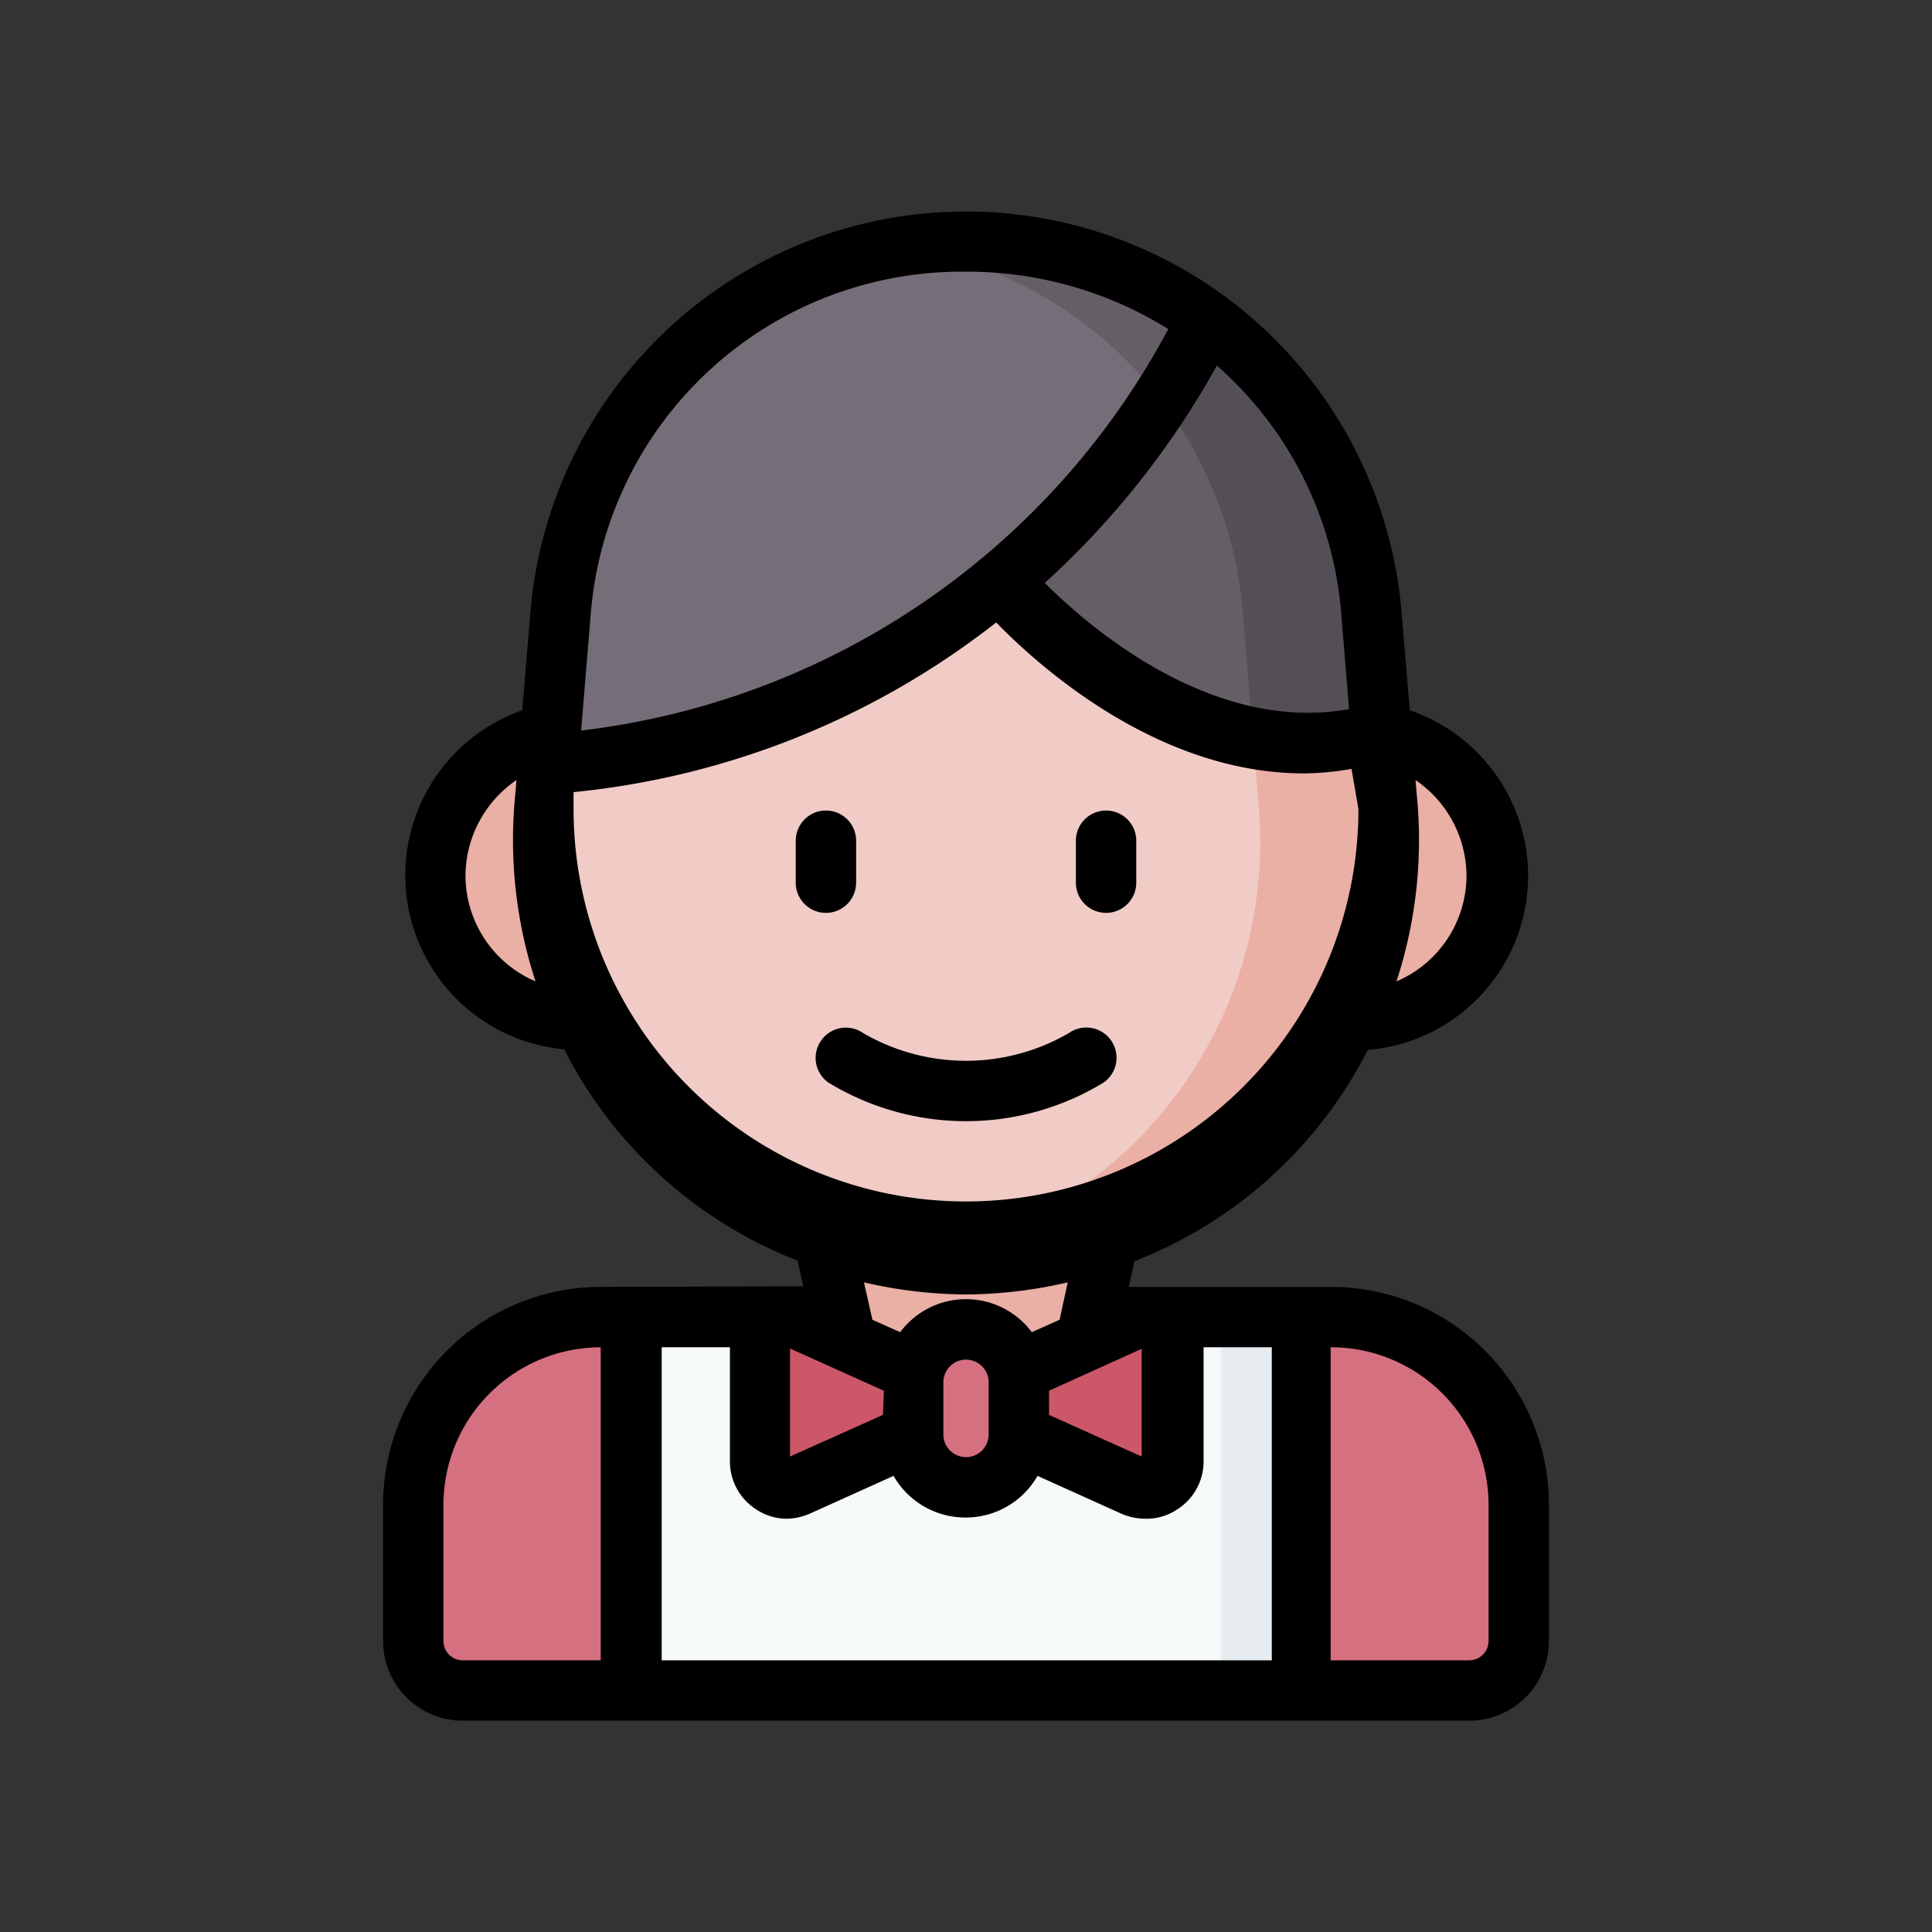
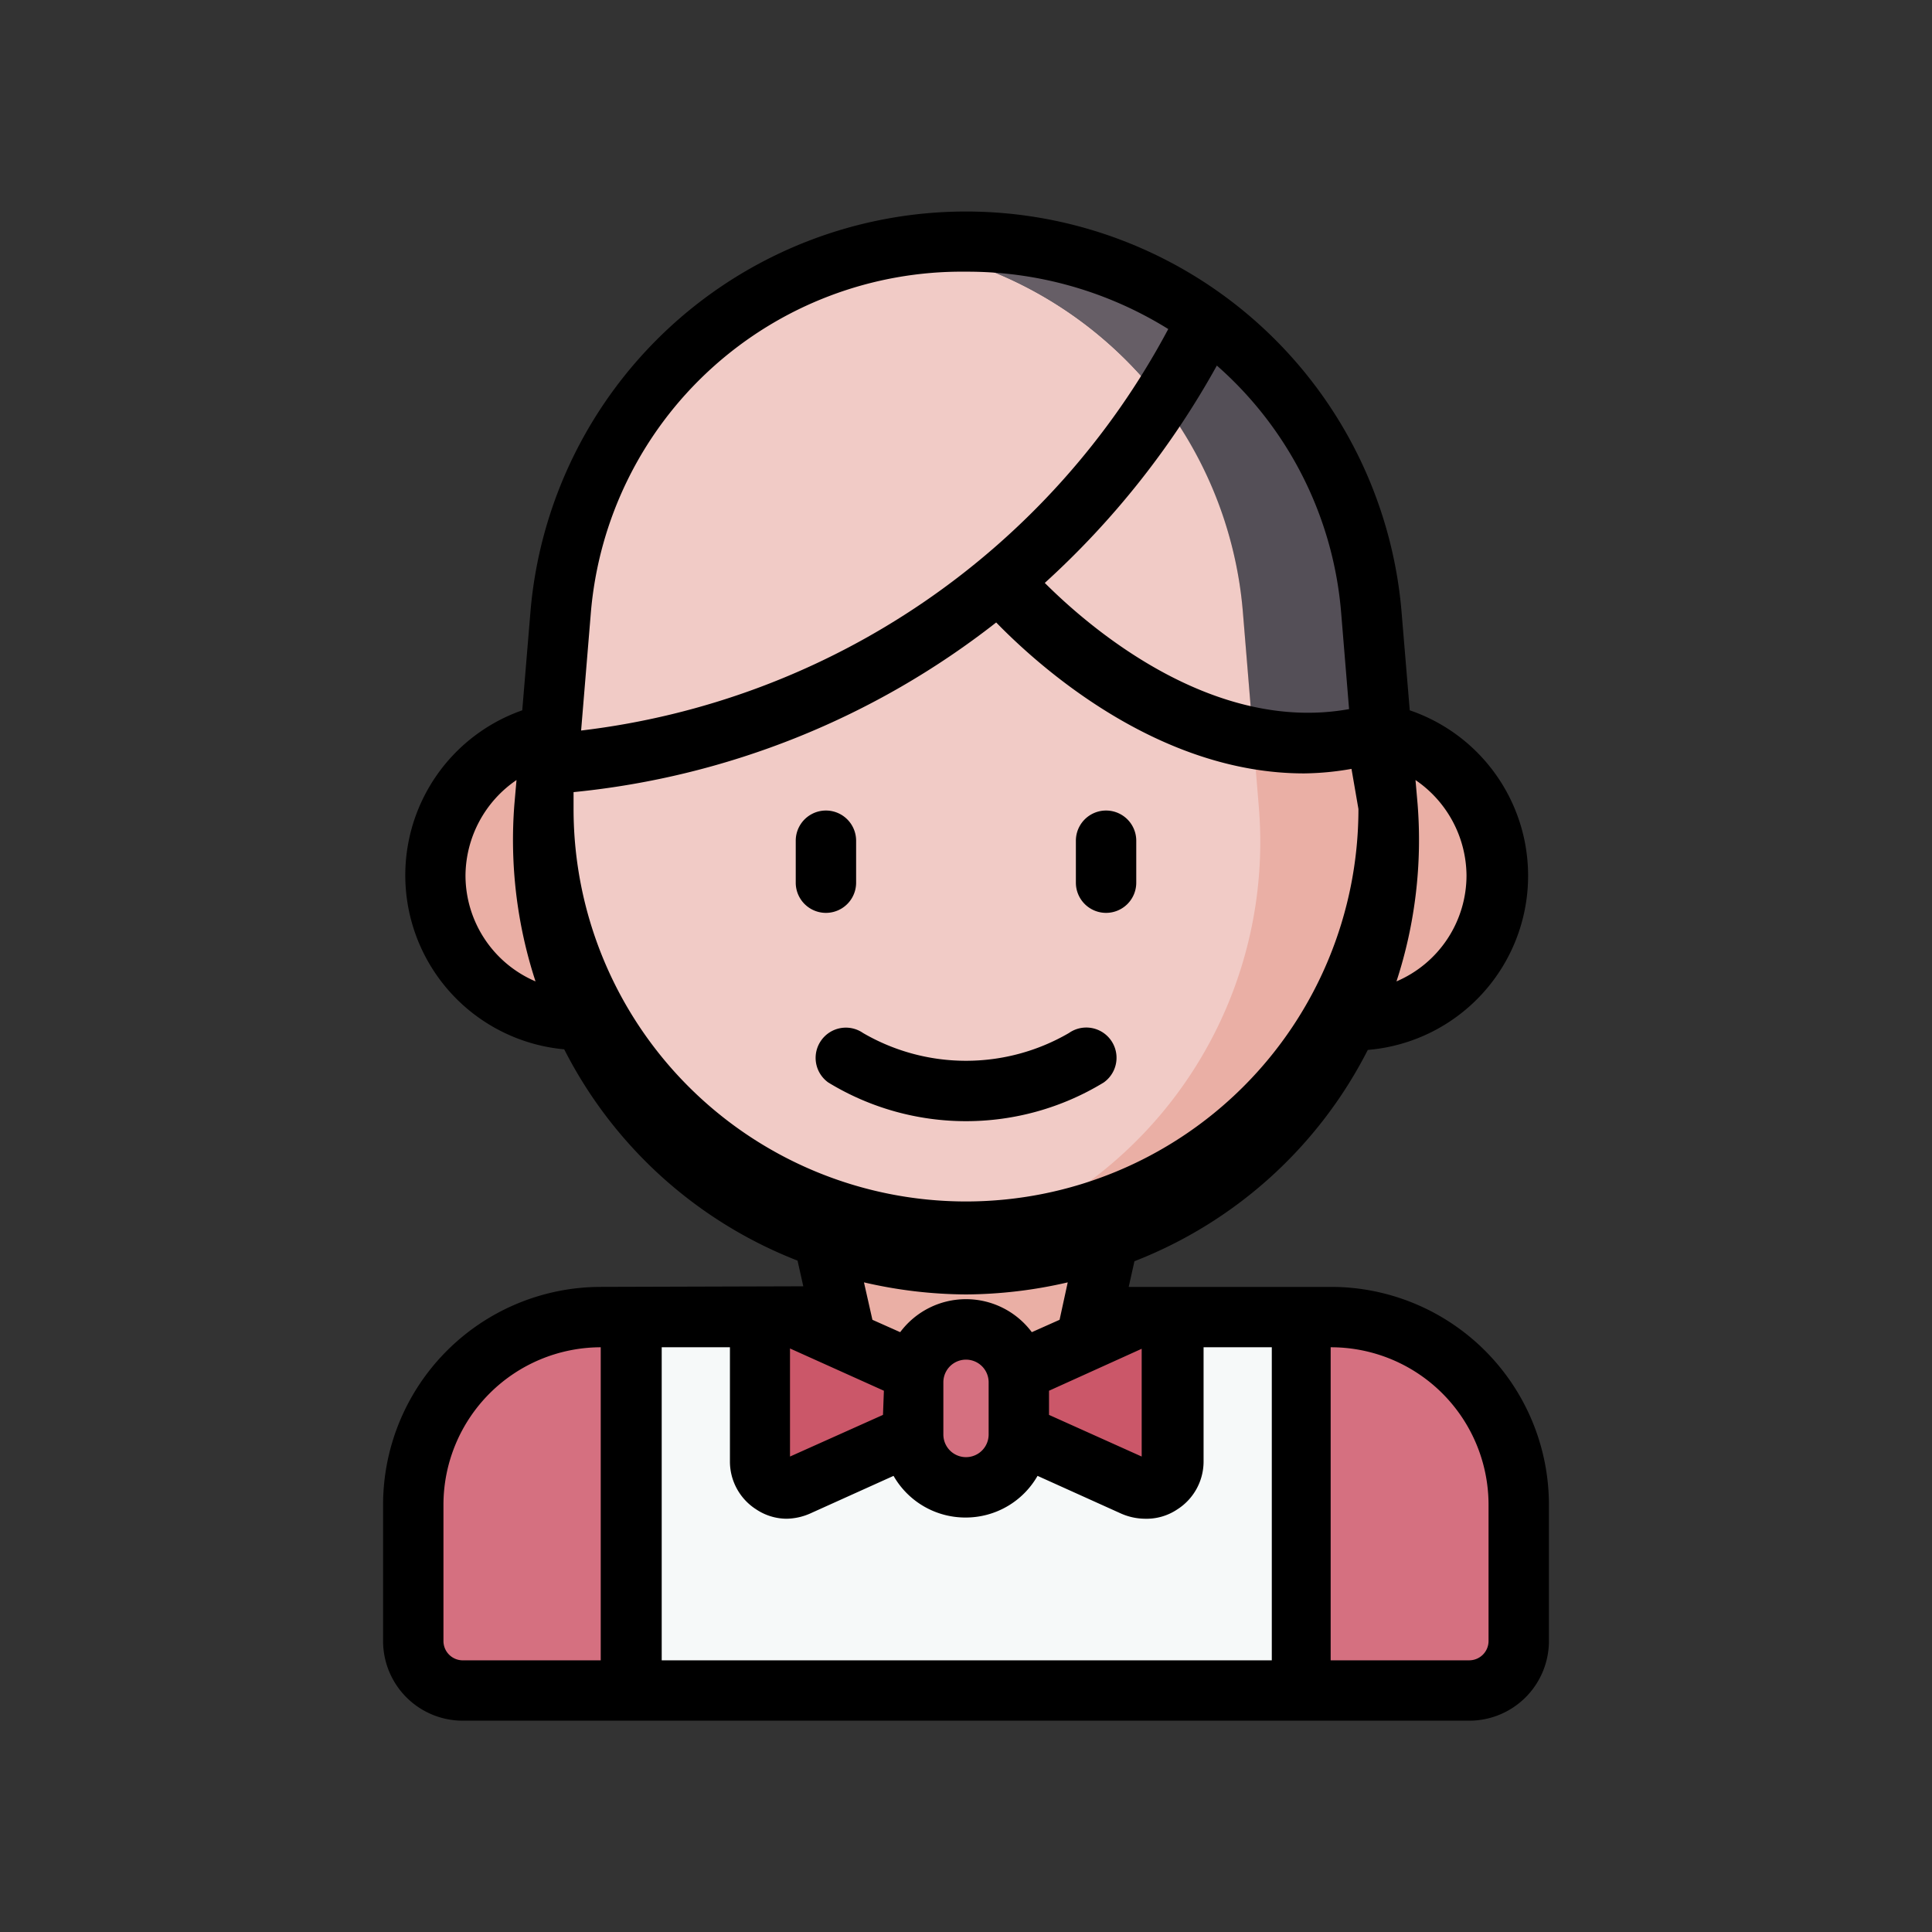
<svg xmlns="http://www.w3.org/2000/svg" width="800px" height="800px" viewBox="0 0 64 64">
  <rect x="0" y="0" width="64" height="64" fill="#333333" stroke="none" />
  <defs>
    <style>.cls-1{fill:#d57080;}.cls-2{fill:#f6f9f9;}.cls-3{fill:#e7ecf1;}.cls-4,.cls-5{fill:#eaafa5;}.cls-4{fill-opacity:1;}.cls-6{fill:#f1cbc6;}.cls-7{fill:#665e66;}.cls-8{fill:#544f57;}.cls-9{fill:#756e78;}.cls-10{fill:#cb5769;}</style>
  </defs>
  <g data-name="Winter Avatar" id="Winter_Avatar-15">
    <path class="cls-1" d="M43.08,43.63l-1.75,6.19L43.08,56h5.6a1.63,1.63,0,0,0,1.63-1.64V49.85a6.2,6.2,0,0,0-6.21-6.22Z" id="path4295-9" />
    <path class="cls-1" d="M19.9,43.63a6.2,6.2,0,0,0-6.21,6.22v4.51A1.63,1.63,0,0,0,15.32,56h5.6l1.75-6.18-1.75-6.19Z" id="path47375" />
    <path class="cls-2" d="M20.92,43.63V56H43.08V43.63H20.92Z" id="path47377" />
-     <path class="cls-3" d="M40.45,43.63V56h2.63V43.63Z" id="path47838" />
+     <path class="cls-3" d="M40.45,43.63h2.63V43.63Z" id="path47838" />
    <path class="cls-4" d="M44.76,33.82a4.82,4.82,0,0,0,1-9.53H18.24a4.82,4.82,0,0,0,1,9.53Z" id="path28802-3-5" />
    <path class="cls-5" d="M26.81,38.94,28,44.29c.33,2.19,1.78,4,4,4s3.66-1.8,4-4c.34-1.5.67-3,1-4.5Z" id="path22987-6-4-4" />
    <path class="cls-6" d="M32,8A13.39,13.39,0,0,1,45.43,20.25L46,26.72a14,14,0,1,1-27.92,0l.53-6.47A13.39,13.39,0,0,1,32,8Z" id="path22985-3-8-52" />
    <path class="cls-5" d="M40.58,17.29a13.06,13.06,0,0,1,.59,3l.33,4,.2,2.44a14,14,0,0,1-11.83,15,15,15,0,0,0,2.13.16A14,14,0,0,0,46,26.72l-.2-2.44Z" id="path101009-9-3-9-54" />
-     <path class="cls-7" d="M40,10.57a13.28,13.28,0,0,1,5.46,9.68l.33,4c-6.72,2-12.55-5-12.55-5l-.7-4.41Z" id="path66719-7" />
    <path class="cls-8" d="M32,8a13.7,13.7,0,0,0-2.13.17,13.36,13.36,0,0,1,11.3,12.08l.33,4,0,.18a8.91,8.91,0,0,0,4.24-.18l-.34-4A13.37,13.37,0,0,0,32,8Z" id="path101011-3-6-2-44" />
-     <path class="cls-9" d="M40,10.57a13.53,13.53,0,0,0-21.4,9.68l-.42,5.1A26.23,26.23,0,0,0,40,10.57Z" id="path22989-5-31-3" />
    <path class="cls-7" d="M32,8a13.48,13.48,0,0,0-2.12.17,13.41,13.41,0,0,1,8.6,5.1A19.41,19.41,0,0,0,40,10.57,13.52,13.52,0,0,0,32,8Z" id="path186167-9-0-0" />
    <path class="cls-10" d="M33.75,47.52l3.8,1.71a.9.9,0,0,0,1.27-.82V44.53a.9.9,0,0,0-.93-.9.84.84,0,0,0-.34.08l-3.8,1.71h-3.5l-3.8-1.71a.84.84,0,0,0-.34-.08.9.9,0,0,0-.93.9v3.88a.9.9,0,0,0,1.27.82l3.8-1.71Z" id="path9745-2-37-1" />
    <path class="cls-1" d="M32,44a1.75,1.75,0,0,1,1.75,1.75v1.73a1.75,1.75,0,1,1-3.5,0V45.79A1.75,1.75,0,0,1,32,44Z" id="rect4471-6-5-29" />
    <path d="M19.9,42.63a7.22,7.22,0,0,0-7.21,7.22v4.51A2.64,2.64,0,0,0,15.32,57H48.68a2.64,2.64,0,0,0,2.63-2.64V49.85a7.22,7.22,0,0,0-7.21-7.22H37.39l.19-.85a14.63,14.63,0,0,0,7.73-7A5.79,5.79,0,0,0,46.7,23.53l-.28-3.36a14.48,14.48,0,0,0-28.84,0l-.28,3.36a5.79,5.79,0,0,0,1.39,11.23,14.63,14.63,0,0,0,7.73,7l.19.85Zm12.85,4.89a.75.75,0,1,1-1.5,0V45.79a.75.75,0,1,1,1.5,0ZM32,50.27a2.74,2.74,0,0,0,2.37-1.38l2.77,1.25a2,2,0,0,0,.78.17A1.83,1.83,0,0,0,39,50a1.88,1.88,0,0,0,.87-1.59V44.63h2.26V55H21.92V44.63h2.26v3.78A1.88,1.88,0,0,0,25.05,50a1.83,1.83,0,0,0,1,.31,2,2,0,0,0,.78-.17l2.77-1.25A2.74,2.74,0,0,0,32,50.27Zm5.82-5.59v3.57l-3.07-1.38v-.8Zm-8.57,2.19-3.08,1.38,0-3.58,3.11,1.4ZM14.69,54.36V49.85a5.22,5.22,0,0,1,5.21-5.22h0V55h-4.6A.64.64,0,0,1,14.69,54.36Zm34.62-4.51v4.51a.64.64,0,0,1-.63.64h-4.6V44.63h0A5.22,5.22,0,0,1,49.31,49.85ZM48.58,29a3.82,3.82,0,0,1-2.32,3.51,15.08,15.08,0,0,0,.7-5.87l-.07-.8A3.86,3.86,0,0,1,48.58,29Zm-4.15-8.67.26,3.16c-4.5.81-8.56-2.66-10.08-4.18a28.14,28.14,0,0,0,5.7-7.2A12.22,12.22,0,0,1,44.43,20.33ZM32,9a12.59,12.59,0,0,1,6.7,1.9A25.42,25.42,0,0,1,19.25,24.2l.32-3.87A12.33,12.33,0,0,1,32,9ZM15.42,29a3.86,3.86,0,0,1,1.69-3.16l-.07.8a15.08,15.08,0,0,0,.7,5.87A3.82,3.82,0,0,1,15.42,29ZM19,26.8l0-.56a27,27,0,0,0,14-5.62c1.48,1.52,5.4,5,10.2,5a9.47,9.47,0,0,0,1.57-.15L45,26.8A13,13,0,1,1,19,26.8ZM32,42.88a15.22,15.22,0,0,0,3.37-.4l-.27,1.24-.92.41a2.72,2.72,0,0,0-4.36,0l-.92-.41-.28-1.24A15.24,15.24,0,0,0,32,42.88Z" />
    <path d="M28.36,29.24V27.85a1,1,0,0,0-2,0v1.39a1,1,0,0,0,2,0Z" />
    <path d="M36.64,30.24a1,1,0,0,0,1-1V27.85a1,1,0,0,0-2,0v1.39A1,1,0,0,0,36.64,30.24Z" />
    <path d="M36.56,35.86a1,1,0,0,0-1.15-1.64,6.78,6.78,0,0,1-6.82,0,1,1,0,0,0-1.39.25,1,1,0,0,0,.24,1.39,8.76,8.76,0,0,0,9.12,0Z" />
  </g>
</svg>